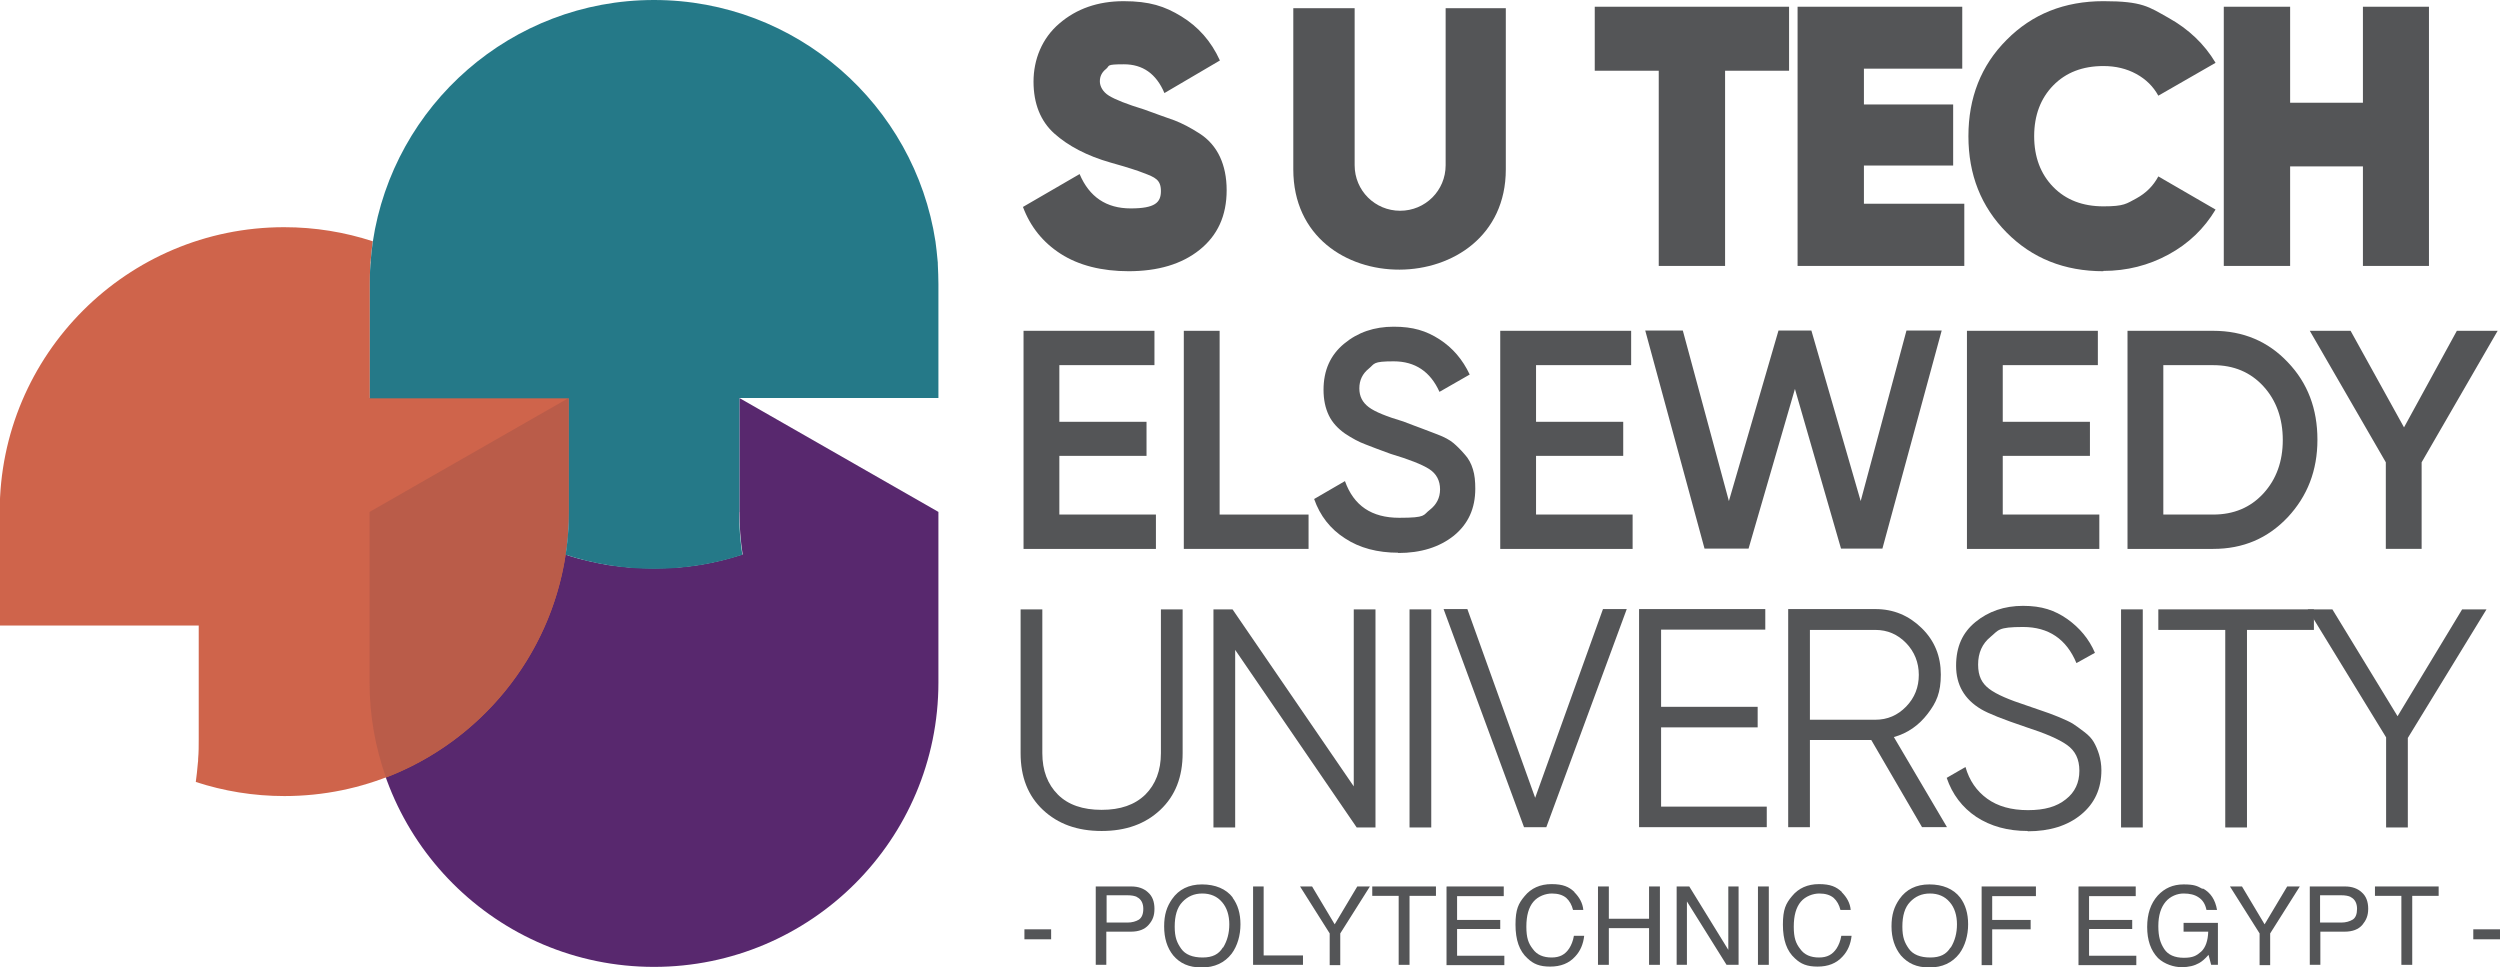
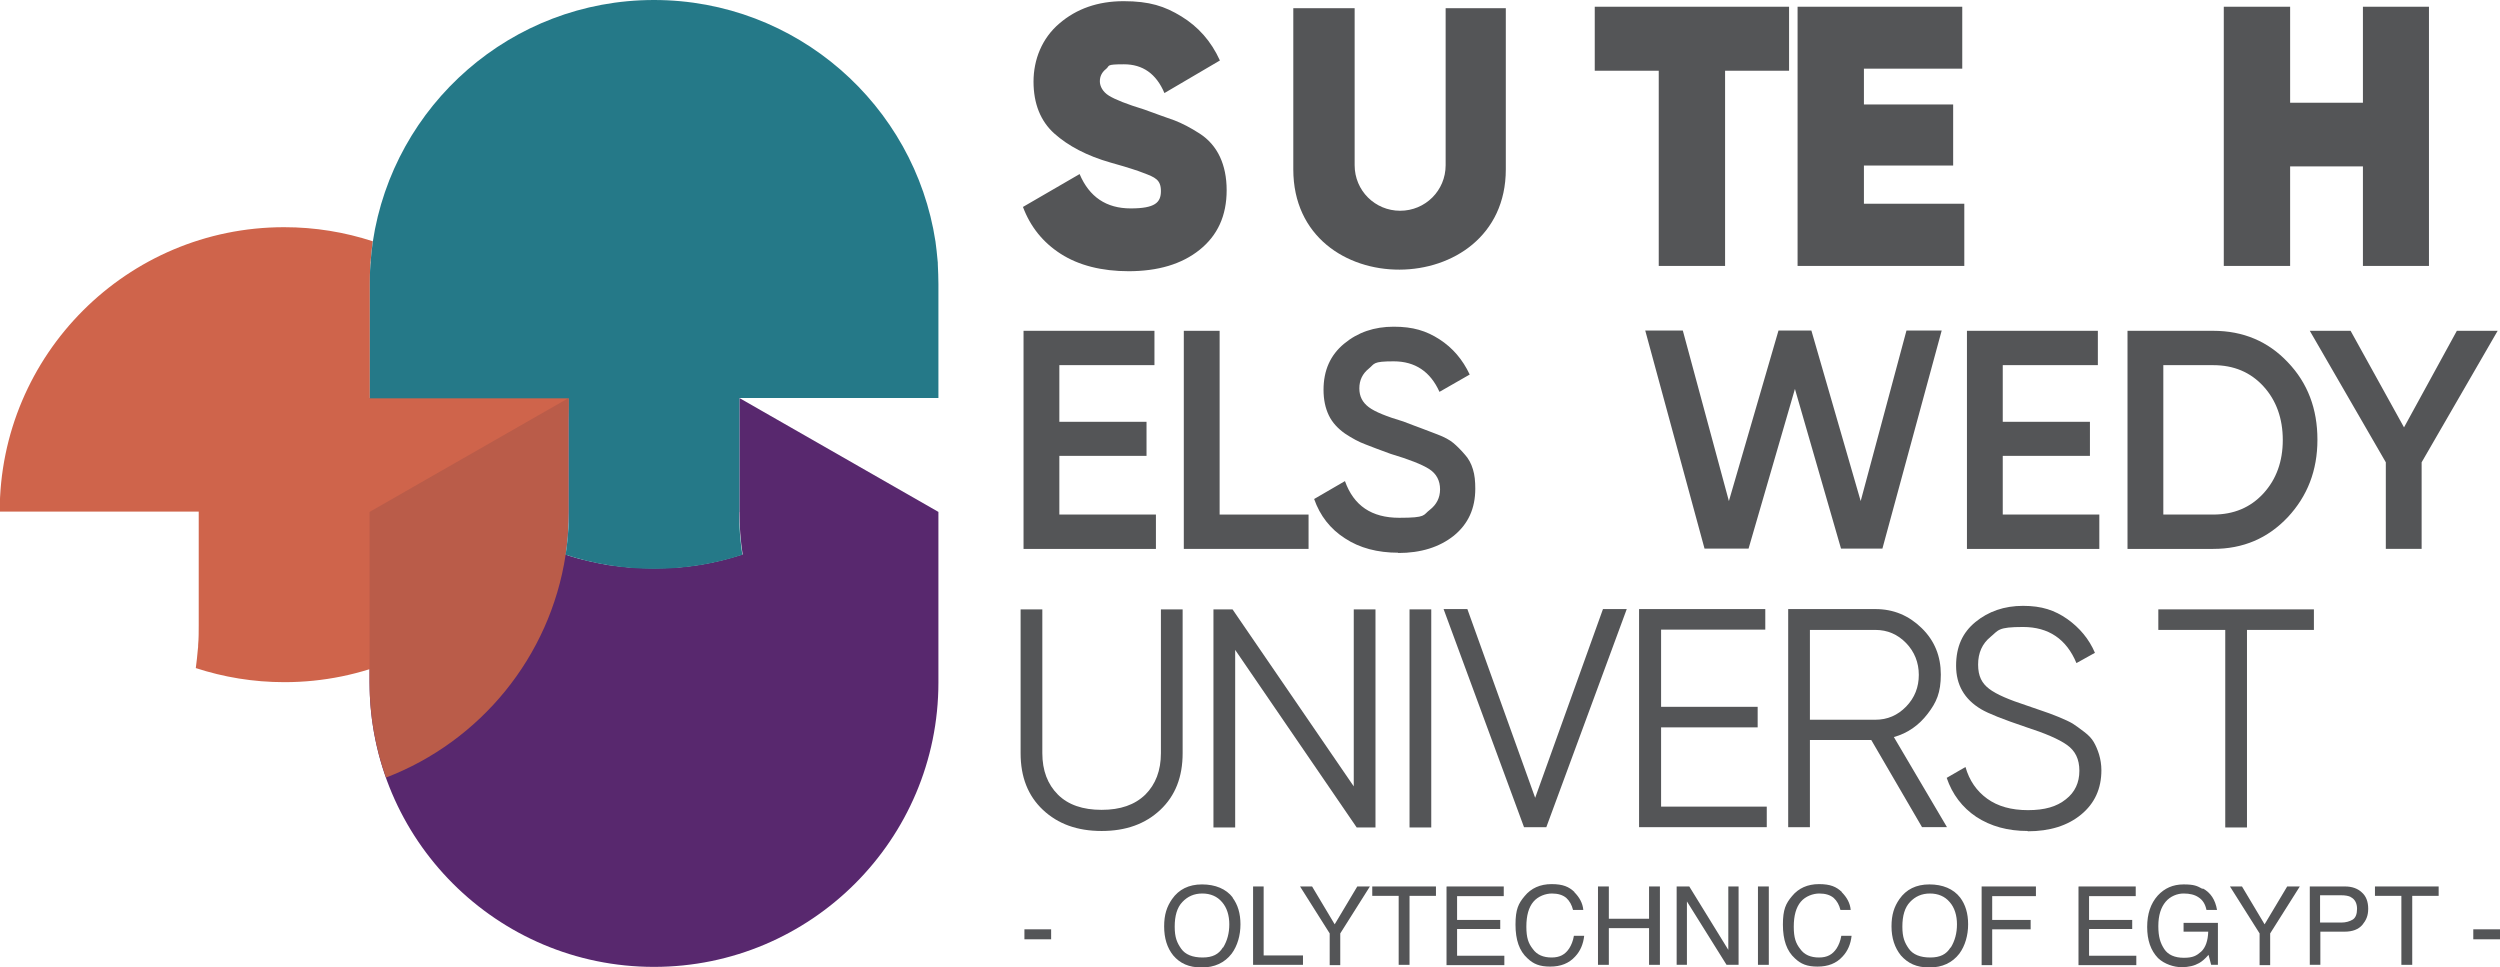
<svg xmlns="http://www.w3.org/2000/svg" id="Layer_2" version="1.1" viewBox="0 0 851.7 329.5">
  <defs>
    <style>
      .st0 {
        fill: #545557;
      }

      .st1 {
        fill: #ba5c49;
      }

      .st2 {
        fill: #cf644b;
      }

      .st3 {
        fill: #58286e;
      }

      .st4 {
        fill: #257988;
      }
    </style>
  </defs>
  <g id="Layer_1-2">
    <g>
      <g>
        <path class="st3" d="M251.9,140.1v34.3c0,4.9.4,9.8,1.1,14.5-.4.1-.7.2-1.1.3h0c-6.6,2.1-13.4,3.5-20.5,4.1-.3,0-.5,0-.8,0-2.6.2-5.1.3-7.8.3h0c-2.6,0-5.2-.1-7.8-.3-.3,0-.5,0-.8,0-2.3-.2-4.6-.5-6.9-.8h0c-4.6-.8-9.2-1.8-13.6-3.2h0c-.4-.2-.7-.3-1.1-.4.7-4.7,1.1-9.6,1.1-14.5v-38.8l-67.8,38.8v58.1h0c0,53.5,43.4,96.9,96.9,96.9s96.9-43.4,96.9-96.9v-58.1l-67.8-38.8v4.4h0Z" />
-         <path class="st2" d="M174.4,135.6h-48.4v-38.8c0-2.2,0-4.4.2-6.6,0-.5,0-1,.1-1.6.2-2.2.4-4.3.7-6.4h0c-9.5-3.1-19.6-4.8-30.2-4.8-53.5,0-96.9,43.4-96.9,96.9h0v38.8h67.8v38.8c0,2.2,0,4.4-.2,6.6,0,.5,0,1-.1,1.5-.2,2.2-.4,4.3-.7,6.4,9.5,3.1,19.6,4.8,30.2,4.8,53.5,0,96.9-43.4,96.9-96.9v-38.8h-19.4,0Z" />
+         <path class="st2" d="M174.4,135.6h-48.4v-38.8c0-2.2,0-4.4.2-6.6,0-.5,0-1,.1-1.6.2-2.2.4-4.3.7-6.4h0c-9.5-3.1-19.6-4.8-30.2-4.8-53.5,0-96.9,43.4-96.9,96.9h0h67.8v38.8c0,2.2,0,4.4-.2,6.6,0,.5,0,1-.1,1.5-.2,2.2-.4,4.3-.7,6.4,9.5,3.1,19.6,4.8,30.2,4.8,53.5,0,96.9-43.4,96.9-96.9v-38.8h-19.4,0Z" />
        <path class="st1" d="M192.7,188.9h0c.3-2.1.5-4.3.7-6.4,0-.5,0-1,.1-1.5.1-2.2.2-4.4.2-6.6v-38.8l-67.8,38.8v58.1c0,11.4,2,22.2,5.6,32.4,32.1-12.3,55.9-41.1,61.2-75.9" />
        <path class="st4" d="M251.9,174.4v-38.8h67.8v-38.8c0-2.2-.1-4.4-.2-6.6,0-.5,0-1-.1-1.6-.2-2.1-.4-4.2-.7-6.3C311.6,35.8,271.4,0,222.8,0s-88.8,35.8-95.8,82.4c-.3,2.1-.5,4.2-.7,6.3,0,.5,0,1-.1,1.6-.2,2.2-.2,4.3-.2,6.6h0v38.8h67.8v38.8c0,4.9-.4,9.8-1.1,14.5,9.5,3.1,19.6,4.8,30.1,4.8s20.7-1.7,30.1-4.8c-.7-4.7-1.1-9.6-1.1-14.5" />
      </g>
      <g>
        <g>
          <g>
            <path class="st0" d="M349,316.6h9.1v3.4h-9.1v-3.4Z" />
-             <path class="st0" d="M373.4,302h12c2.4,0,4.3.7,5.7,2,1.5,1.3,2.2,3.2,2.2,5.6s-.6,3.9-2,5.5c-1.3,1.5-3.3,2.3-6,2.3h-8.4v11.3h-3.6v-26.7h0ZM387.4,305.6c-.8-.4-1.9-.6-3.3-.6h-7.1v9.3h7.1c1.6,0,2.9-.4,3.9-1,1-.7,1.5-1.9,1.5-3.7s-.7-3.3-2.2-4Z" />
            <path class="st0" d="M419.9,305.8c1.8,2.4,2.7,5.4,2.7,9.1s-1,7.3-3,10c-2.4,3.1-5.8,4.7-10.2,4.7s-7.4-1.4-9.7-4.1c-2.1-2.6-3.1-5.9-3.1-9.9s.9-6.7,2.7-9.3c2.3-3.3,5.7-5,10.2-5s8.2,1.5,10.5,4.5h0ZM416.7,322.8c1.4-2.3,2.1-4.9,2.1-7.9s-.8-5.7-2.5-7.6c-1.6-1.9-3.9-2.9-6.7-2.9s-5,1-6.8,2.9-2.6,4.7-2.6,8.4.8,5.5,2.2,7.5,3.9,3,7.3,3,5.5-1.1,6.9-3.4h0Z" />
            <path class="st0" d="M426.9,302h3.6v23.5h13.4v3.2h-17v-26.7h0Z" />
            <path class="st0" d="M442.8,302h4.2l7.7,12.9,7.7-12.9h4.3l-10.1,16v10.8h-3.6v-10.8l-10.1-16h0Z" />
            <path class="st0" d="M489.2,302v3.2h-9v23.5h-3.7v-23.5h-9v-3.2h21.7Z" />
            <path class="st0" d="M492.9,302h19.4v3.3h-15.9v8.1h14.7v3.1h-14.7v9.1h16.1v3.2h-19.7v-26.7h0Z" />
            <path class="st0" d="M536.3,303.9c1.8,1.8,2.9,3.8,3.1,6.1h-3.5c-.4-1.7-1.2-3.1-2.3-4.1-1.2-1-2.8-1.5-4.9-1.5s-4.7.9-6.3,2.8-2.4,4.7-2.4,8.5.7,5.7,2.2,7.6c1.4,2,3.6,2.9,6.4,2.9s4.6-1,6-3.1c.7-1.1,1.3-2.5,1.6-4.3h3.5c-.3,2.8-1.3,5.2-3.1,7.1-2.1,2.3-4.9,3.4-8.5,3.4s-5.7-.9-7.7-2.8c-2.8-2.5-4.1-6.3-4.1-11.5s1-7.2,3.1-9.7c2.2-2.7,5.3-4.1,9.2-4.1s5.9.9,7.8,2.7h0Z" />
            <path class="st0" d="M544.4,302h3.7v11h13.7v-11h3.7v26.7h-3.7v-12.5h-13.7v12.5h-3.7v-26.7Z" />
            <path class="st0" d="M571.2,302h4.3l13.3,21.6v-21.6h3.5v26.7h-4.1l-13.5-21.6v21.6h-3.5v-26.7Z" />
            <path class="st0" d="M598.9,302h3.7v26.7h-3.7v-26.7Z" />
            <path class="st0" d="M627.4,303.9c1.8,1.8,2.9,3.8,3.1,6.1h-3.5c-.4-1.7-1.2-3.1-2.3-4.1-1.2-1-2.8-1.5-4.9-1.5s-4.7.9-6.3,2.8-2.4,4.7-2.4,8.5.7,5.7,2.2,7.6c1.4,2,3.6,2.9,6.4,2.9s4.6-1,6-3.1c.7-1.1,1.3-2.5,1.6-4.3h3.5c-.3,2.8-1.3,5.2-3.1,7.1-2.1,2.3-4.9,3.4-8.5,3.4s-5.7-.9-7.7-2.8c-2.8-2.5-4.1-6.3-4.1-11.5s1-7.2,3.1-9.7c2.2-2.7,5.3-4.1,9.2-4.1s5.9.9,7.8,2.7h0Z" />
            <path class="st0" d="M667.8,305.8c1.8,2.4,2.7,5.4,2.7,9.1s-1,7.3-3,10c-2.4,3.1-5.8,4.7-10.2,4.7s-7.3-1.4-9.7-4.1c-2.1-2.6-3.2-5.9-3.2-9.9s.9-6.7,2.7-9.3c2.3-3.3,5.7-5,10.2-5s8.2,1.5,10.5,4.5h0ZM664.6,322.8c1.4-2.3,2.1-4.9,2.1-7.9s-.8-5.7-2.5-7.6c-1.6-1.9-3.9-2.9-6.7-2.9s-5,1-6.8,2.9-2.6,4.7-2.6,8.4.8,5.5,2.2,7.5,3.9,3,7.3,3,5.5-1.1,6.9-3.4Z" />
            <path class="st0" d="M675.1,302h18.5v3.3h-14.9v8.1h13.1v3.2h-13.1v12.2h-3.6v-26.7h0Z" />
            <path class="st0" d="M708.2,302h19.4v3.3h-15.9v8.1h14.7v3.1h-14.7v9.1h16.1v3.2h-19.7v-26.7h0Z" />
            <path class="st0" d="M750.5,302.7c2.6,1.4,4.2,3.8,4.8,7.3h-3.6c-.4-2-1.3-3.4-2.7-4.3-1.3-.9-3-1.3-5.1-1.3s-4.5.9-6.1,2.8-2.5,4.6-2.5,8.3.7,5.8,2,7.8,3.6,3,6.7,3,4.3-.7,5.9-2.1c1.5-1.4,2.3-3.7,2.4-6.8h-8.4v-3h11.7v14.3h-2.3l-.9-3.4c-1.2,1.4-2.3,2.3-3.2,2.8-1.6.9-3.5,1.4-6,1.4s-5.8-1-8-3.1c-2.5-2.6-3.7-6.1-3.7-10.6s1.2-8,3.6-10.7c2.3-2.5,5.2-3.8,8.8-3.8s4.6.5,6.4,1.5h0Z" />
            <path class="st0" d="M759.6,302h4.2l7.7,12.9,7.7-12.9h4.3l-10.1,16v10.8h-3.6v-10.8l-10.1-16h0Z" />
            <path class="st0" d="M786.9,302h12c2.4,0,4.3.7,5.7,2,1.5,1.3,2.2,3.2,2.2,5.6s-.7,3.9-2,5.5c-1.3,1.5-3.3,2.3-6,2.3h-8.3v11.3h-3.6v-26.7h0ZM800.9,305.6c-.8-.4-1.9-.6-3.3-.6h-7.2v9.3h7.2c1.6,0,2.9-.4,3.9-1s1.5-1.9,1.5-3.7-.7-3.3-2.2-4Z" />
            <path class="st0" d="M830.8,302v3.2h-9v23.5h-3.7v-23.5h-9v-3.2h21.7Z" />
            <path class="st0" d="M842.6,316.6h9.1v3.4h-9.1v-3.4Z" />
          </g>
          <g>
            <path class="st0" d="M384.6,92.4c-9.3,0-17.1-2-23.2-5.9-6.1-3.9-10.4-9.3-12.9-16l19.3-11.2c3.3,7.8,9.1,11.7,17.4,11.7s10.3-2,10.3-5.9-2-4.7-6-6.2c-1.7-.7-5.4-1.9-11.1-3.5-8.1-2.3-14.5-5.7-19.2-9.9-4.7-4.2-7.1-10.2-7.1-17.7s2.9-14.8,8.8-19.8c5.8-5,13.1-7.6,21.9-7.6s14,1.7,19.7,5.2c5.7,3.5,10.1,8.4,13.1,15l-18.9,11.1c-2.8-6.6-7.4-9.8-13.8-9.8s-4.7.5-6.1,1.6c-1.4,1.1-2.1,2.5-2.1,4.2s1,3.6,3.1,4.9c2.1,1.3,6.1,2.9,12,4.7,4.2,1.5,7.6,2.8,10.3,3.7,2.6,1,5.5,2.5,8.6,4.5s5.4,4.7,6.9,7.9,2.3,7,2.3,11.4c0,8.7-3.1,15.4-9.2,20.3-6.1,4.9-14.2,7.3-24.3,7.3h0Z" />
            <path class="st0" d="M609.5,2.3v21.8h-21.8v66.5h-22.6V24.1h-21.8V2.3h66.2Z" />
            <path class="st0" d="M635,69.4h34.2v21.2h-56.8V2.3h56.1v21.1h-33.5v12.2h30.4v20.8h-30.4v13h0Z" />
-             <path class="st0" d="M716.6,92.4c-13.3,0-24.3-4.4-33-13.2-8.7-8.8-13-19.7-13-32.8s4.3-24.1,13-32.8c8.7-8.8,19.7-13.2,33-13.2s15.4,1.9,22.2,5.7c6.8,3.8,12.2,8.9,16,15.3l-19.5,11.2c-1.7-3.1-4.2-5.6-7.5-7.4-3.3-1.8-7-2.7-11.2-2.7-7.1,0-12.8,2.2-17.1,6.6s-6.5,10.2-6.5,17.3,2.2,12.9,6.5,17.3c4.3,4.4,10,6.6,17.1,6.6s7.8-.9,11.2-2.7c3.3-1.8,5.8-4.3,7.5-7.5l19.5,11.3c-3.9,6.5-9.2,11.6-16,15.3-6.8,3.7-14.2,5.6-22.3,5.6h0Z" />
            <path class="st0" d="M805,2.3h22.5v88.3h-22.5v-33.9h-24.8v33.9h-22.6V2.3h22.6v32.7h24.8V2.3Z" />
          </g>
          <g>
            <path class="st0" d="M360.9,175.3h32.9v11.7h-45.1v-74.3h44.6v11.7h-32.4v19.3h29.7v11.6h-29.7v20.1Z" />
            <path class="st0" d="M415.6,175.3h30.2v11.7h-42.5v-74.3h12.2v62.6h0Z" />
            <path class="st0" d="M476.4,188.3c-7.1,0-13.2-1.6-18.2-4.9-5-3.2-8.5-7.7-10.5-13.4l10.5-6.1c3,8.4,9.1,12.5,18.5,12.5s8-.9,10.4-2.7c2.3-1.8,3.5-4.1,3.5-7s-1.2-5.3-3.7-6.9-6.9-3.3-13.2-5.2c-3.5-1.3-6.3-2.3-8.5-3.2-2.2-.8-4.6-2.1-7-3.7-2.4-1.7-4.3-3.7-5.5-6.2-1.2-2.5-1.8-5.4-1.8-8.7,0-6.6,2.3-11.8,7-15.7,4.7-3.9,10.3-5.8,16.9-5.8s11.1,1.4,15.6,4.3,7.9,6.9,10.3,12l-10.3,5.9c-3.1-6.9-8.3-10.4-15.6-10.4s-6.4.8-8.5,2.5c-2.1,1.7-3.2,3.9-3.2,6.7s1.1,4.8,3.2,6.4,6.1,3.2,11.8,4.9c2.8,1.1,4.8,1.8,6.1,2.3s3.1,1.2,5.5,2.1c2.4.9,4.2,1.9,5.4,2.9,1.2,1,2.5,2.3,3.8,3.8,1.4,1.5,2.3,3.2,2.9,5.2.6,1.9.8,4.1.8,6.6,0,6.7-2.4,12-7.3,16-4.9,3.9-11.2,5.9-19,5.9h0Z" />
-             <path class="st0" d="M523.3,175.3h32.9v11.7h-45.1v-74.3h44.6v11.7h-32.4v19.3h29.7v11.6h-29.7v20.1Z" />
            <path class="st0" d="M580.7,186.9l-20.2-74.3h12.8l15.7,58.1,16.9-58.1h11.2l16.8,58.1,15.6-58.1h12l-20.2,74.3h-14.1l-15.7-54.4-15.8,54.4h-14.9Z" />
            <path class="st0" d="M682.3,175.3h32.9v11.7h-45.1v-74.3h44.6v11.7h-32.4v19.3h29.7v11.6h-29.7v20.1h0Z" />
            <path class="st0" d="M754,112.7c10.2,0,18.7,3.6,25.4,10.7,6.8,7.1,10.1,15.9,10.1,26.4s-3.4,19.2-10.1,26.4c-6.8,7.2-15.2,10.8-25.4,10.8h-29.2v-74.3h29.2ZM754,175.3c7,0,12.7-2.4,17.1-7.2,4.4-4.8,6.6-10.9,6.6-18.2s-2.2-13.5-6.6-18.3-10.1-7.2-17.1-7.2h-17v50.9h17Z" />
            <path class="st0" d="M850.9,112.7l-25.9,44.8v29.5h-12.2v-29.5l-25.9-44.8h13.9l18.2,32.9,18-32.9h13.9,0Z" />
          </g>
          <g>
            <path class="st0" d="M395.3,275.9c-5.1,4.8-11.7,7.2-20,7.2s-14.9-2.4-20-7.2c-5.1-4.8-7.6-11.2-7.6-19.3v-49h7.4v49c0,5.9,1.8,10.6,5.3,14.1,3.5,3.5,8.5,5.2,14.9,5.2s11.3-1.7,14.9-5.2c3.5-3.5,5.3-8.2,5.3-14.1v-49h7.4v49c0,8.1-2.5,14.5-7.6,19.3h0Z" />
            <path class="st0" d="M461.2,207.6h7.4v74.3h-6.4l-41.4-60.5v60.5h-7.4v-74.3h6.5l41.3,60.3v-60.3h0Z" />
            <path class="st0" d="M480.2,207.6h7.4v74.3h-7.4v-74.3h0Z" />
            <path class="st0" d="M519.2,281.8l-27.4-74.3h8.1l23.1,64.3,23.1-64.3h8.1l-27.4,74.3h-7.6Z" />
            <path class="st0" d="M565.8,274.8h36.1v7h-43.5v-74.3h43v7h-35.5v26.3h32.9v7h-32.9v27h0Z" />
            <path class="st0" d="M654.8,281.8l-17.3-29.7h-20.9v29.7h-7.4v-74.3h29.7c6.2,0,11.4,2.2,15.8,6.5s6.5,9.6,6.5,15.8-1.5,9.5-4.5,13.4c-3,3.9-6.8,6.6-11.5,7.9l18.1,30.7h-8.5ZM616.6,214.6v30.6h22.3c4.1,0,7.6-1.5,10.5-4.5,2.9-3,4.3-6.6,4.3-10.8s-1.5-7.9-4.3-10.8c-2.9-3-6.4-4.5-10.5-4.5h-22.3Z" />
            <path class="st0" d="M690.8,283.1c-6.8,0-12.6-1.6-17.5-4.8-4.8-3.2-8.2-7.7-10.1-13.3l6.4-3.7c1.3,4.6,3.8,8.2,7.4,10.8s8.2,3.9,13.9,3.9,9.8-1.2,12.9-3.7c3.1-2.4,4.6-5.7,4.6-9.7s-1.4-6.8-4.2-8.8c-2.8-2-7.5-4-14-6.1-7.7-2.6-12.8-4.6-15.3-6.1-5.7-3.4-8.5-8.3-8.5-14.8s2.2-11.3,6.6-14.9,9.8-5.5,16.2-5.5,10.8,1.5,15.1,4.5c4.2,3,7.4,6.8,9.4,11.5l-6.3,3.5c-3.4-8.2-9.5-12.3-18.2-12.3s-8.3,1.1-11.1,3.4c-2.8,2.3-4.2,5.4-4.2,9.4s1.3,6.4,3.8,8.3,6.8,3.7,12.6,5.6c2.7.9,4.6,1.6,5.8,2,1.2.4,2.9,1,5.1,1.9,2.2.9,3.9,1.7,4.9,2.3s2.3,1.6,3.9,2.8,2.6,2.3,3.3,3.5,1.3,2.6,1.8,4.2c.5,1.7.8,3.5.8,5.4,0,6.3-2.3,11.3-6.9,15.1-4.6,3.8-10.7,5.7-18.2,5.7h0Z" />
-             <path class="st0" d="M722.6,207.6h7.4v74.3h-7.4v-74.3h0Z" />
            <path class="st0" d="M788.3,207.6v7h-22.8v67.3h-7.4v-67.3h-22.8v-7h53.1Z" />
-             <path class="st0" d="M847.1,207.6l-26.8,43.8v30.5h-7.4v-30.7l-26.7-43.6h8.4l22.2,36.4,22-36.4h8.4Z" />
          </g>
        </g>
        <path class="st0" d="M492.5,2.8v53.5c0,8.6-6.9,15.5-15.5,15.5s-15.5-6.9-15.5-15.5V2.8h0s-20.9,0-20.9,0v54.9c0,45.8,72.4,45.3,72.4,0V2.8h-20.5s0,0,0,0Z" />
      </g>
    </g>
  </g>
</svg>